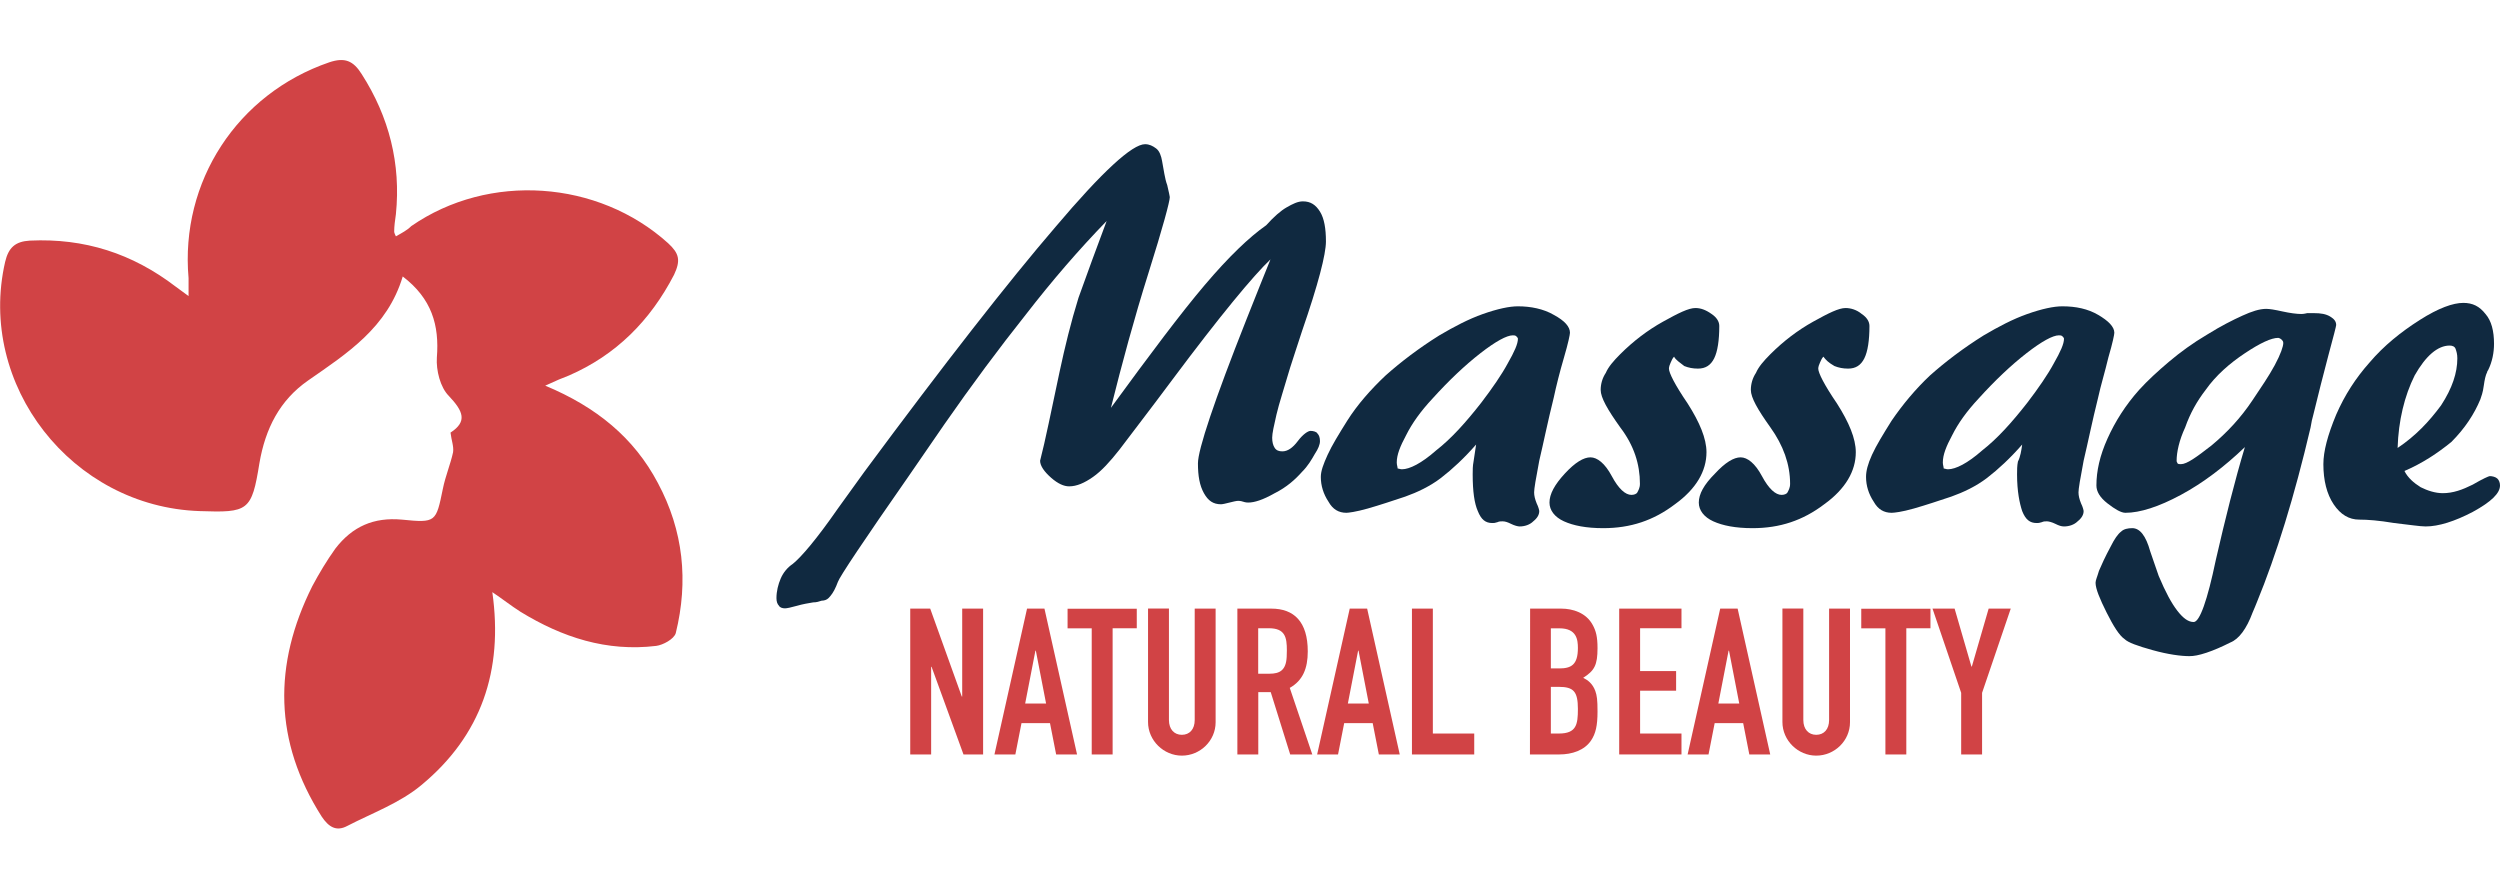
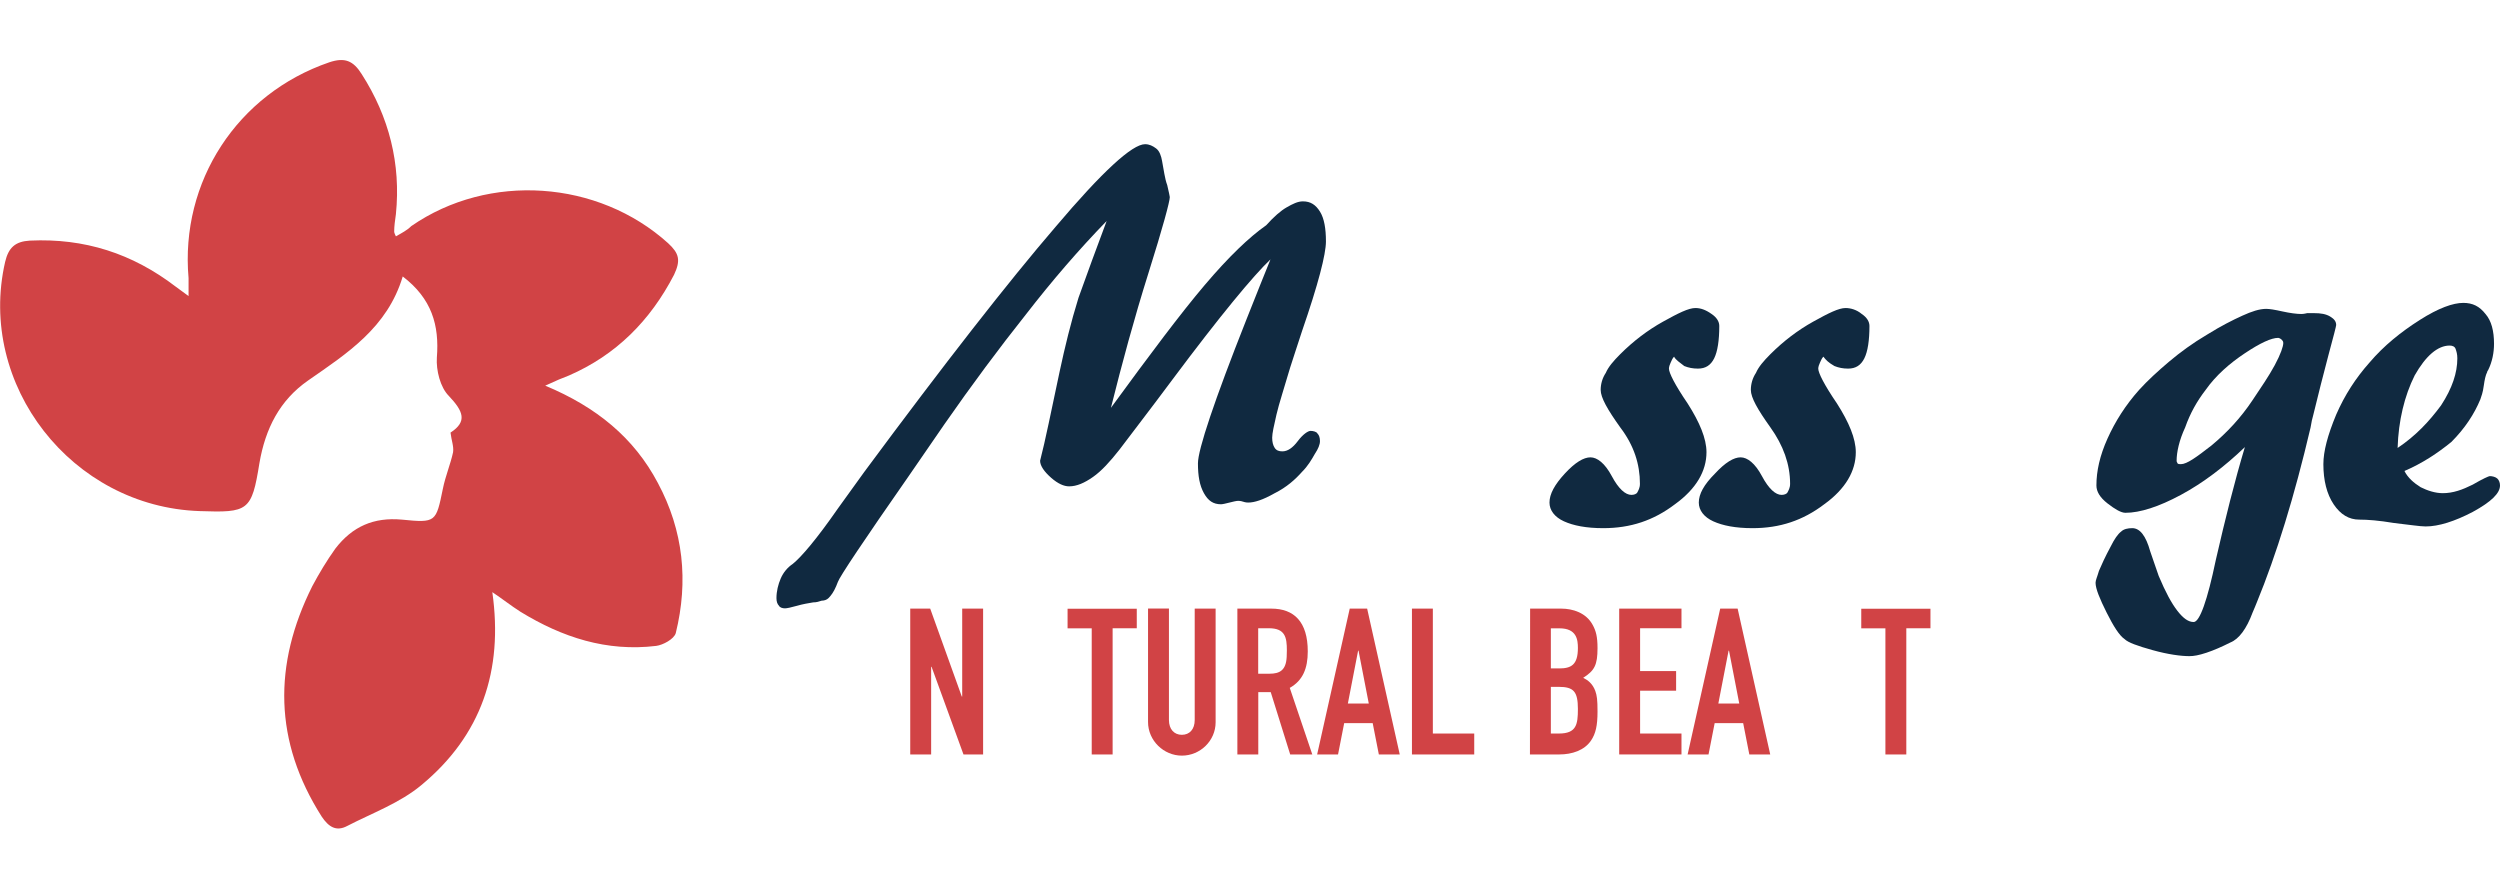
<svg xmlns="http://www.w3.org/2000/svg" version="1.1" id="svg" x="0px" y="0px" width="293px" height="104px" viewBox="0 0 293 104" enable-background="new 0 0 293 104" xml:space="preserve">
  <path fill="#102940" d="M129.7,25.9c-3.3,3.4-6.4,7-9.5,11c-3.1,3.9-6.3,8.2-9.5,12.8l-4.2,6.1c-5.3,7.6-8.1,11.8-8.3,12.4  c-0.1,0.2-0.1,0.3-0.2,0.5c-0.3,0.7-0.6,1.1-0.9,1.4c-0.2,0.2-0.5,0.3-0.8,0.3c-0.3,0.1-0.6,0.2-1,0.2c-0.6,0.1-1.2,0.2-1.9,0.4  c-0.7,0.2-1.2,0.3-1.4,0.3c-0.3,0-0.6-0.1-0.7-0.3c-0.2-0.2-0.3-0.5-0.3-0.9c0-0.8,0.2-1.6,0.5-2.3c0.3-0.7,0.8-1.3,1.4-1.7  c1-0.8,2.8-2.9,5.3-6.5c1.3-1.8,2.3-3.2,3.1-4.3c9.4-12.7,16.9-22.3,22.4-28.7c5.5-6.5,9-9.7,10.5-9.7c0.5,0,0.9,0.2,1.3,0.5  c0.4,0.3,0.6,0.9,0.7,1.5c0.2,1,0.3,2,0.6,2.8c0.2,0.9,0.3,1.3,0.3,1.4c0,0.5-0.8,3.5-2.5,8.9s-3.1,10.6-4.4,15.8  c4.6-6.3,8.2-11.1,11-14.4c2.8-3.3,5.2-5.6,7.2-7c0.9-1,1.7-1.7,2.4-2.1s1.3-0.7,1.9-0.7c0.9,0,1.5,0.4,2,1.2c0.5,0.8,0.7,2,0.7,3.5  s-0.9,5-2.8,10.5c-0.6,1.9-1.1,3.3-1.4,4.3c-0.7,2.4-1.3,4.2-1.6,5.5s-0.5,2.2-0.5,2.7s0.1,0.9,0.3,1.2s0.5,0.4,0.9,0.4  c0.6,0,1.2-0.4,1.8-1.2s1.2-1.2,1.5-1.2s0.7,0.1,0.8,0.3c0.2,0.2,0.3,0.5,0.3,0.9s-0.2,0.9-0.6,1.5c-0.4,0.7-0.8,1.4-1.5,2.1  c-0.8,0.9-1.8,1.8-3.2,2.5c-1.4,0.8-2.4,1.1-3.1,1.1c-0.1,0-0.3,0-0.6-0.1s-0.5-0.1-0.6-0.1c-0.2,0-0.6,0.1-1,0.2  c-0.4,0.1-0.8,0.2-1,0.2c-0.9,0-1.5-0.4-2-1.3c-0.5-0.9-0.7-2-0.7-3.5c0-1.6,1.9-7.3,5.7-16.9c1.2-3,2.1-5.3,2.8-7  c-2,1.9-5.9,6.6-11.5,14.1c-2.6,3.5-4.7,6.2-6.2,8.2c-1.1,1.4-2.1,2.5-3.1,3.2s-1.9,1.1-2.8,1.1c-0.6,0-1.3-0.3-2.1-1  s-1.3-1.4-1.3-2c0.6-2.3,1.3-5.8,2.3-10.5c0.6-2.8,1.3-5.7,2.2-8.6C127.4,32.1,128.5,29.1,129.7,25.9" />
-   <path fill="#102940" d="M173,52.1c-1.4,1.6-2.8,2.9-4.1,3.9s-2.8,1.7-4.2,2.2c-1.5,0.5-3,1-4.4,1.4s-2.3,0.5-2.5,0.5  c-0.9,0-1.6-0.4-2.1-1.3c-0.6-0.9-0.9-1.9-0.9-2.9c0-0.7,0.3-1.5,0.8-2.6s1.3-2.4,2.3-4c1.2-1.9,2.8-3.7,4.5-5.3  c1.8-1.6,3.9-3.2,6.3-4.7c1.7-1,3.4-1.9,5.1-2.5c1.7-0.6,3.1-0.9,4.1-0.9c1.5,0,3,0.3,4.2,1c1.3,0.7,1.9,1.4,1.9,2.1  c0,0.2-0.2,1.2-0.7,2.9s-0.9,3.3-1.2,4.7c-0.7,2.8-1.2,5.3-1.7,7.4c-0.4,2.1-0.6,3.3-0.6,3.7s0.1,0.8,0.3,1.3  c0.2,0.4,0.3,0.8,0.3,0.9c0,0.4-0.2,0.8-0.7,1.2c-0.4,0.4-1,0.6-1.6,0.6c-0.2,0-0.6-0.1-1-0.3s-0.7-0.3-1-0.3c-0.2,0-0.4,0-0.6,0.1  c-0.3,0.1-0.4,0.1-0.6,0.1c-0.8,0-1.3-0.4-1.7-1.4c-0.4-0.9-0.6-2.3-0.6-4.3c0-0.5,0-1,0.1-1.5C172.8,53.5,172.9,52.8,173,52.1   M164.3,55c0.9,0,2.3-0.7,4-2.2c1.8-1.4,3.5-3.3,5.3-5.6c1.3-1.7,2.4-3.3,3.1-4.6c0.8-1.4,1.2-2.3,1.2-2.9c0-0.1-0.1-0.2-0.2-0.3  c-0.1-0.1-0.3-0.1-0.4-0.1c-0.7,0-2,0.7-3.8,2.1c-1.8,1.4-3.7,3.2-5.6,5.3c-1.4,1.5-2.4,2.9-3.1,4.3c-0.7,1.3-1.1,2.3-1.1,3.2  c0,0.3,0.1,0.5,0.1,0.7C163.9,54.9,164.1,55,164.3,55" />
  <path fill="#102940" d="M196.2,41.8c-0.2,0.2-0.3,0.5-0.4,0.7c-0.1,0.2-0.2,0.5-0.2,0.7c0,0.5,0.7,1.9,2.2,4.1  c1.4,2.2,2.2,4.1,2.2,5.7c0,2.2-1.2,4.3-3.7,6.1c-2.5,1.9-5.2,2.8-8.4,2.8c-2,0-3.5-0.3-4.6-0.8s-1.7-1.3-1.7-2.2  c0-1,0.6-2.1,1.8-3.4c1.2-1.3,2.2-1.9,3-1.9s1.7,0.7,2.5,2.2s1.6,2.2,2.3,2.2c0.3,0,0.6-0.1,0.7-0.3s0.3-0.5,0.3-1  c0-2.3-0.7-4.5-2.3-6.6c-1.5-2.1-2.3-3.5-2.3-4.4c0-0.7,0.2-1.4,0.6-2c0.3-0.7,0.9-1.4,1.7-2.2c1.5-1.5,3.2-2.8,5-3.8s3-1.6,3.8-1.6  c0.6,0,1.2,0.2,1.9,0.7c0.6,0.4,0.9,0.9,0.9,1.4c0,1.7-0.2,3-0.6,3.8c-0.4,0.8-1,1.2-1.9,1.2c-0.6,0-1.1-0.1-1.6-0.3  C196.9,42.5,196.4,42.2,196.2,41.8" />
  <path fill="#102940" d="M213.7,41.8c-0.2,0.2-0.3,0.5-0.4,0.7c-0.1,0.2-0.2,0.5-0.2,0.7c0,0.5,0.7,1.9,2.2,4.1  c1.4,2.2,2.2,4.1,2.2,5.7c0,2.2-1.2,4.3-3.7,6.1c-2.5,1.9-5.2,2.8-8.4,2.8c-2,0-3.5-0.3-4.6-0.8s-1.7-1.3-1.7-2.2  c0-1,0.6-2.1,1.9-3.4c1.2-1.3,2.2-1.9,3-1.9s1.7,0.7,2.5,2.2s1.6,2.2,2.3,2.2c0.3,0,0.6-0.1,0.7-0.3s0.3-0.5,0.3-1  c0-2.3-0.8-4.5-2.3-6.6s-2.3-3.5-2.3-4.4c0-0.7,0.2-1.4,0.6-2c0.3-0.7,0.9-1.4,1.7-2.2c1.5-1.5,3.2-2.8,5-3.8s3-1.6,3.8-1.6  c0.6,0,1.3,0.2,1.9,0.7c0.6,0.4,0.9,0.9,0.9,1.4c0,1.7-0.2,3-0.6,3.8c-0.4,0.8-1,1.2-1.9,1.2c-0.6,0-1.1-0.1-1.6-0.3  C214.3,42.5,214,42.2,213.7,41.8" />
-   <path fill="#102940" d="M237,52.1c-1.4,1.6-2.8,2.9-4.1,3.9s-2.8,1.7-4.2,2.2c-1.5,0.5-3,1-4.4,1.4s-2.3,0.5-2.6,0.5  c-0.9,0-1.6-0.4-2.1-1.3c-0.6-0.9-0.9-1.9-0.9-2.9c0-0.7,0.2-1.5,0.7-2.6s1.3-2.4,2.3-4c1.3-1.9,2.8-3.7,4.5-5.3  c1.8-1.6,3.9-3.2,6.3-4.7c1.7-1,3.4-1.9,5.1-2.5s3.1-0.9,4.1-0.9c1.6,0,3,0.3,4.2,1c1.2,0.7,1.9,1.4,1.9,2.1c0,0.2-0.2,1.2-0.7,2.9  c-0.4,1.7-0.9,3.3-1.2,4.7c-0.7,2.8-1.2,5.3-1.7,7.4c-0.4,2.1-0.6,3.3-0.6,3.7s0.1,0.8,0.3,1.3c0.2,0.4,0.3,0.8,0.3,0.9  c0,0.4-0.2,0.8-0.7,1.2c-0.4,0.4-1,0.6-1.6,0.6c-0.3,0-0.6-0.1-1-0.3s-0.8-0.3-1-0.3s-0.4,0-0.6,0.1c-0.3,0.1-0.4,0.1-0.6,0.1  c-0.8,0-1.3-0.4-1.7-1.4c-0.3-0.9-0.6-2.3-0.6-4.3c0-0.5,0-1,0.1-1.5C236.8,53.5,236.9,52.8,237,52.1 M228.3,55c0.9,0,2.3-0.7,4-2.2  c1.8-1.4,3.5-3.3,5.3-5.6c1.3-1.7,2.4-3.3,3.1-4.6c0.8-1.4,1.2-2.3,1.2-2.9c0-0.1-0.1-0.2-0.2-0.3c-0.1-0.1-0.3-0.1-0.4-0.1  c-0.7,0-2,0.7-3.8,2.1c-1.8,1.4-3.7,3.2-5.6,5.3c-1.4,1.5-2.4,2.9-3.1,4.3c-0.7,1.3-1.1,2.3-1.1,3.2c0,0.3,0.1,0.5,0.1,0.7  C227.9,54.9,228.1,55,228.3,55" />
  <path fill="#102940" d="M263.1,52.4c-2.4,2.3-4.9,4.2-7.5,5.6c-2.6,1.4-4.8,2.1-6.5,2.1c-0.5,0-1.2-0.4-2.1-1.1  c-0.9-0.7-1.3-1.4-1.3-2.1c0-1.7,0.4-3.5,1.3-5.5s2.1-3.9,3.7-5.7c1-1.1,2.2-2.2,3.5-3.3s2.8-2.2,4.5-3.2c1.6-1,3-1.7,4.1-2.2  s2-0.8,2.8-0.8c0.4,0,1,0.1,1.9,0.3c0.9,0.2,1.7,0.3,2.2,0.3c0.1,0,0.3,0,0.7-0.1c0.3,0,0.6,0,0.8,0c0.8,0,1.4,0.1,1.9,0.4  s0.7,0.6,0.7,1c0,0.1-0.3,1.3-0.9,3.5c-0.6,2.3-1.2,4.6-1.8,7.1c-0.1,0.3-0.2,0.8-0.3,1.4c-1.9,8.1-4,14.9-6.3,20.5  c-0.1,0.3-0.3,0.7-0.5,1.2c-0.7,1.9-1.6,3.1-2.6,3.5c-1,0.5-1.9,0.9-2.8,1.2c-0.9,0.3-1.5,0.4-2,0.4c-1,0-2.5-0.2-4.3-0.7  s-2.9-0.9-3.3-1.3c-0.6-0.4-1.3-1.5-2.1-3.1c-0.8-1.6-1.3-2.8-1.3-3.5c0-0.3,0.2-0.7,0.4-1.4c0.3-0.7,0.7-1.6,1.4-2.9  c0.4-0.8,0.8-1.4,1.2-1.7c0.3-0.3,0.8-0.4,1.3-0.4c0.9,0,1.6,0.9,2.1,2.7c0.4,1.1,0.7,2.1,1,2.9c0.8,1.9,1.5,3.2,2.2,4.1  c0.7,0.9,1.3,1.3,1.9,1.3c0.7,0,1.6-2.5,2.6-7.3C260.8,60.8,261.9,56.4,263.1,52.4 M255.1,54c0,0.2,0.1,0.2,0.1,0.3  c0.1,0.1,0.2,0.1,0.4,0.1c0.7,0,1.8-0.8,3.6-2.2c1.8-1.5,3.4-3.2,4.8-5.3c1-1.5,1.9-2.8,2.6-4.1s1-2.2,1-2.6c0-0.2-0.1-0.3-0.2-0.4  c-0.1-0.1-0.3-0.2-0.4-0.2c-0.8,0-2.1,0.6-3.9,1.8s-3.4,2.6-4.6,4.3c-1,1.3-1.8,2.7-2.4,4.4C255.4,51.6,255.1,53,255.1,54" />
  <path fill="#102940" d="M281.8,55.2c0.4,0.8,1.1,1.4,1.9,1.9c0.8,0.4,1.7,0.7,2.6,0.7c1.2,0,2.3-0.4,3.5-1c1.2-0.7,1.9-1,2-1  c0.3,0,0.7,0.1,0.9,0.3s0.3,0.5,0.3,0.8c0,0.9-1,1.9-3.2,3.1c-2.1,1.1-4,1.7-5.5,1.7c-0.7,0-1.9-0.2-3.7-0.4  c-1.8-0.3-3.1-0.4-4.1-0.4c-1.2,0-2.2-0.6-3-1.8s-1.2-2.8-1.2-4.7c0-1.5,0.5-3.4,1.5-5.8c1-2.3,2.3-4.3,3.9-6.1c1.7-2,3.7-3.6,5.9-5  c2.2-1.4,3.9-2,5.1-2c1.1,0,1.9,0.4,2.6,1.3c0.7,0.8,1,2,1,3.5c0,1-0.2,2.1-0.7,3.1c-0.1,0.1-0.1,0.2-0.1,0.2  c-0.2,0.4-0.3,0.9-0.4,1.6c-0.1,0.8-0.3,1.3-0.4,1.6c-0.7,1.7-1.8,3.4-3.4,5C285.7,53.1,283.9,54.3,281.8,55.2 M281,52.5  c2.1-1.4,3.7-3.1,5.1-5c1.3-2,1.9-3.8,1.9-5.5c0-0.5-0.1-0.8-0.2-1.1s-0.4-0.4-0.7-0.4c-1.4,0-2.8,1.2-4.1,3.5  C281.8,46.4,281.1,49.3,281,52.5" />
  <g>
    <path fill="#D14345" d="M63.9,45.2c6,2.5,10.4,6.1,13.2,11.4c3,5.6,3.6,11.5,2.1,17.6c-0.2,0.7-1.5,1.4-2.3,1.5   c-5.8,0.7-11-1-15.9-4c-1.1-0.7-2.1-1.5-3.3-2.3c1.3,9.2-1.3,16.8-8.3,22.6c-2.5,2.1-5.8,3.3-8.7,4.8c-1.3,0.7-2.2,0.1-3-1.1   c-5.6-8.8-5.7-17.8-1.1-27c0.8-1.5,1.7-3,2.7-4.4c2-2.6,4.5-3.7,7.8-3.4c4,0.4,4,0.3,4.8-3.6c0.3-1.5,0.9-2.9,1.2-4.3   c0.1-0.7-0.2-1.4-0.3-2.3c2-1.3,1.5-2.5-0.2-4.3c-1-1-1.5-3-1.4-4.5c0.3-3.8-0.6-6.9-4-9.5c-1.8,6-6.5,9-11.1,12.2   c-3.3,2.3-5,5.6-5.7,9.7c-0.9,5.6-1.3,5.8-7,5.6C8.4,59.4-2.7,45.1,0.6,30.7C1,29,1.8,28.3,3.5,28.2c6.4-0.3,12,1.5,17.1,5.4   c0.4,0.3,0.8,0.6,1.5,1.1c0-1,0-1.5,0-2.1c-1-11.3,5.7-21.6,16.5-25.3c1.8-0.6,2.8-0.2,3.8,1.4c3.2,5,4.6,10.5,4,16.4   c-0.1,0.7-0.2,1.4-0.2,2c0,0.1,0,0.2,0.2,0.6c0.7-0.4,1.3-0.7,1.8-1.2c9.1-6.3,21.9-5.4,30.1,2c1.3,1.2,1.5,2,0.7,3.7   c-2.8,5.4-6.8,9.4-12.3,11.8C65.9,44.3,65.2,44.6,63.9,45.2z" />
  </g>
  <g>
    <path fill="#D14345" d="M109.02,71.33l3.7,10.3h0.05v-10.3h2.45v17.09h-2.3l-3.74-10.27h-0.05v10.27h-2.45V71.33H109.02z" />
-     <path fill="#D14345" d="M122.41,71.33l3.82,17.09h-2.45l-0.72-3.67h-3.34L119,88.42h-2.45l3.82-17.09H122.41z M120.15,82.45h2.45   l-1.2-6.19h-0.05L120.15,82.45z" />
    <path fill="#D14345" d="M133.23,71.33v2.3h-2.83v14.79h-2.45V73.64h-2.83v-2.3H133.23z" />
    <path fill="#D14345" d="M137,71.33v13.06c0,1.08,0.62,1.73,1.51,1.73c0.91,0,1.51-0.65,1.51-1.73V71.33h2.45v13.32   c0,2.16-1.8,3.91-3.96,3.91c-2.11,0-3.96-1.75-3.96-3.94v-13.3H137z" />
    <path fill="#D14345" d="M149,71.33c2.66,0,4.27,1.54,4.27,5.02c0,1.99-0.58,3.41-2.11,4.27l2.64,7.8h-2.59l-2.28-7.3h-1.46v7.3   h-2.45V71.33H149z M147.46,78.96h1.32c1.22,0,1.94-0.41,2.02-1.97c0-0.24,0.02-0.5,0.02-0.77c0-1.51-0.19-2.59-2.11-2.59h-1.25   V78.96z" />
    <path fill="#D14345" d="M160.23,71.33l3.82,17.09h-2.45l-0.72-3.67h-3.34l-0.72,3.67h-2.45l3.82-17.09H160.23z M157.97,82.45h2.45   l-1.2-6.19h-0.05L157.97,82.45z" />
    <path fill="#D14345" d="M167.93,71.33v14.64h4.85v2.45h-7.3V71.33H167.93z" />
    <path fill="#D14345" d="M182.98,71.33c1.34,0,2.93,0.48,3.7,1.94c0.36,0.67,0.55,1.34,0.55,2.69c0,1.99-0.36,2.64-1.68,3.48   c0.53,0.26,1.1,0.67,1.42,1.54c0.19,0.55,0.26,1.01,0.26,2.42c0,1.66-0.22,2.57-0.74,3.36c-0.79,1.2-2.28,1.66-3.72,1.66h-3.46   l0.02-17.09H182.98z M181.76,78.34h0.96c1.42,0,2.21-0.41,2.21-2.4c0-0.96-0.14-2.3-2.16-2.3h-1.01V78.34z M181.76,85.97h0.94   c2.06,0,2.23-1.06,2.23-2.88c0-2.04-0.5-2.59-2.23-2.59h-0.94V85.97z" />
    <path fill="#D14345" d="M197.07,71.33v2.3h-4.85v5.02h4.22v2.3h-4.22v5.02h4.85v2.45h-7.3V71.33H197.07z" />
    <path fill="#D14345" d="M203.65,71.33l3.82,17.09h-2.45l-0.72-3.67h-3.34l-0.72,3.67h-2.45l3.82-17.09H203.65z M201.39,82.45h2.45   l-1.2-6.19h-0.05L201.39,82.45z" />
-     <path fill="#D14345" d="M211.35,71.33v13.06c0,1.08,0.62,1.73,1.51,1.73c0.91,0,1.51-0.65,1.51-1.73V71.33h2.45v13.32   c0,2.16-1.8,3.91-3.96,3.91c-2.11,0-3.96-1.75-3.96-3.94v-13.3H211.35z" />
    <path fill="#D14345" d="M226.25,71.33v2.3h-2.83v14.79h-2.45V73.64h-2.83v-2.3H226.25z" />
-     <path fill="#D14345" d="M229.08,71.33l1.97,6.79h0.05l1.97-6.79h2.59l-3.36,9.87v7.22h-2.45V81.2l-3.36-9.87H229.08z" />
  </g>
</svg>